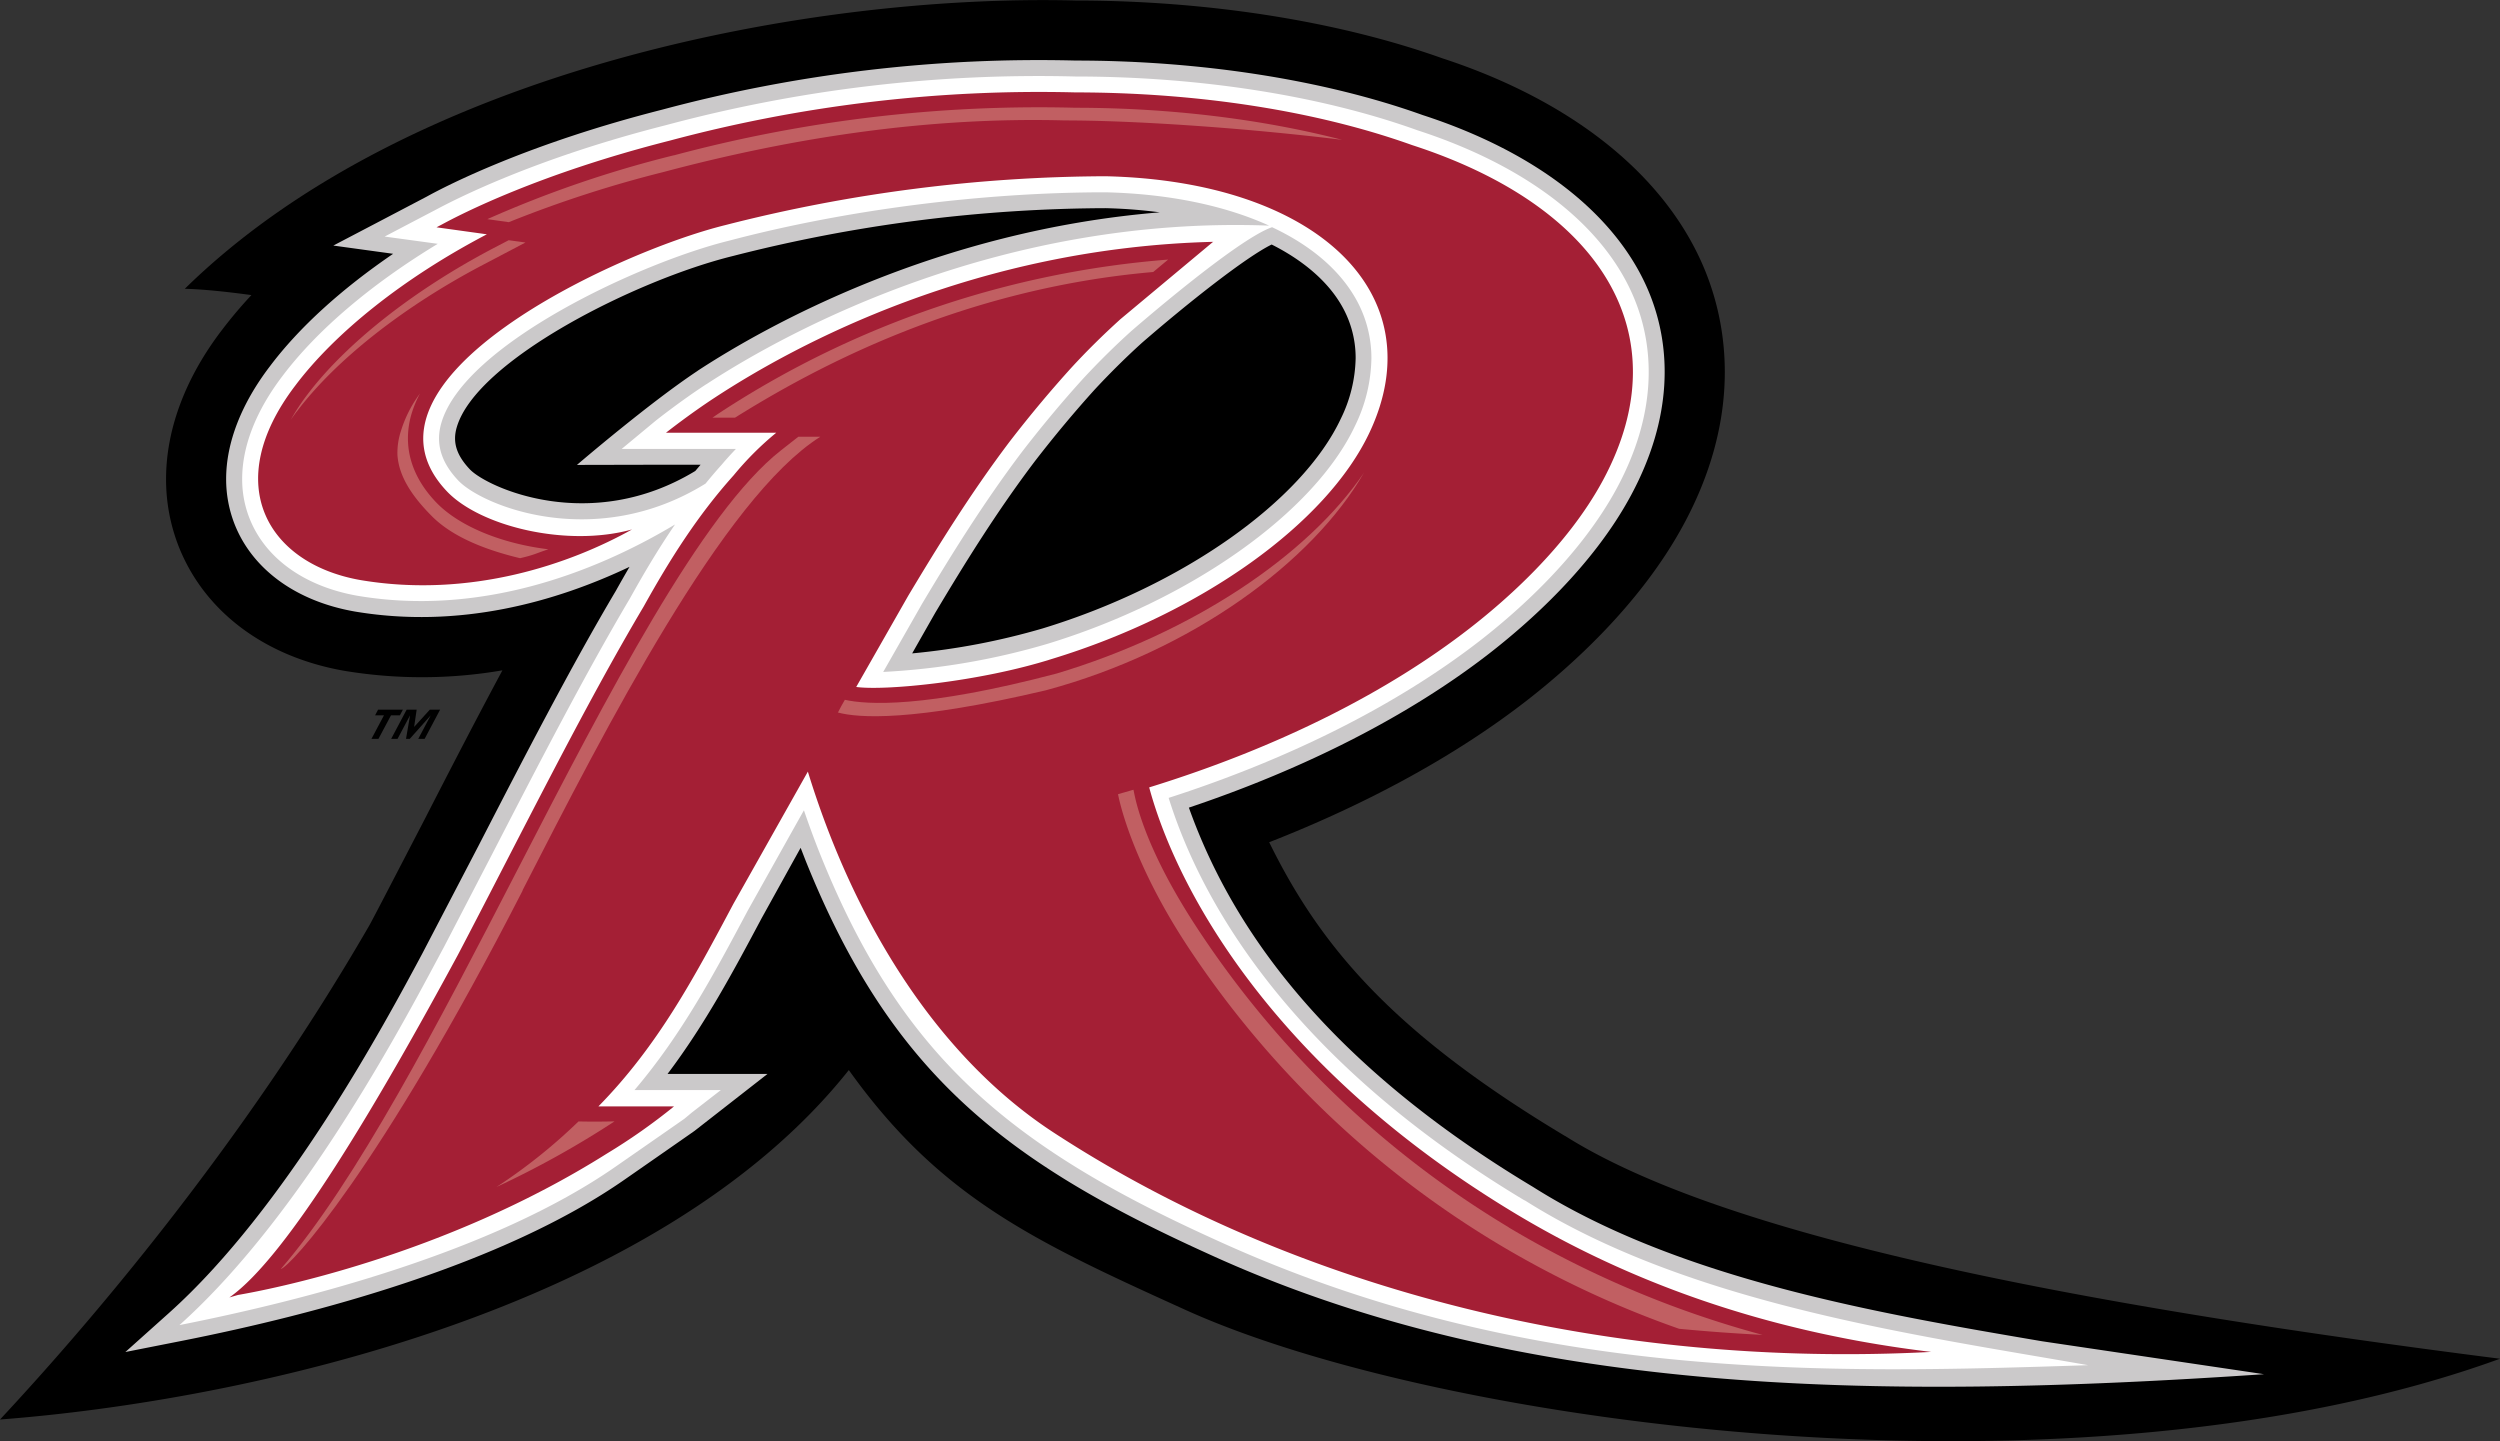
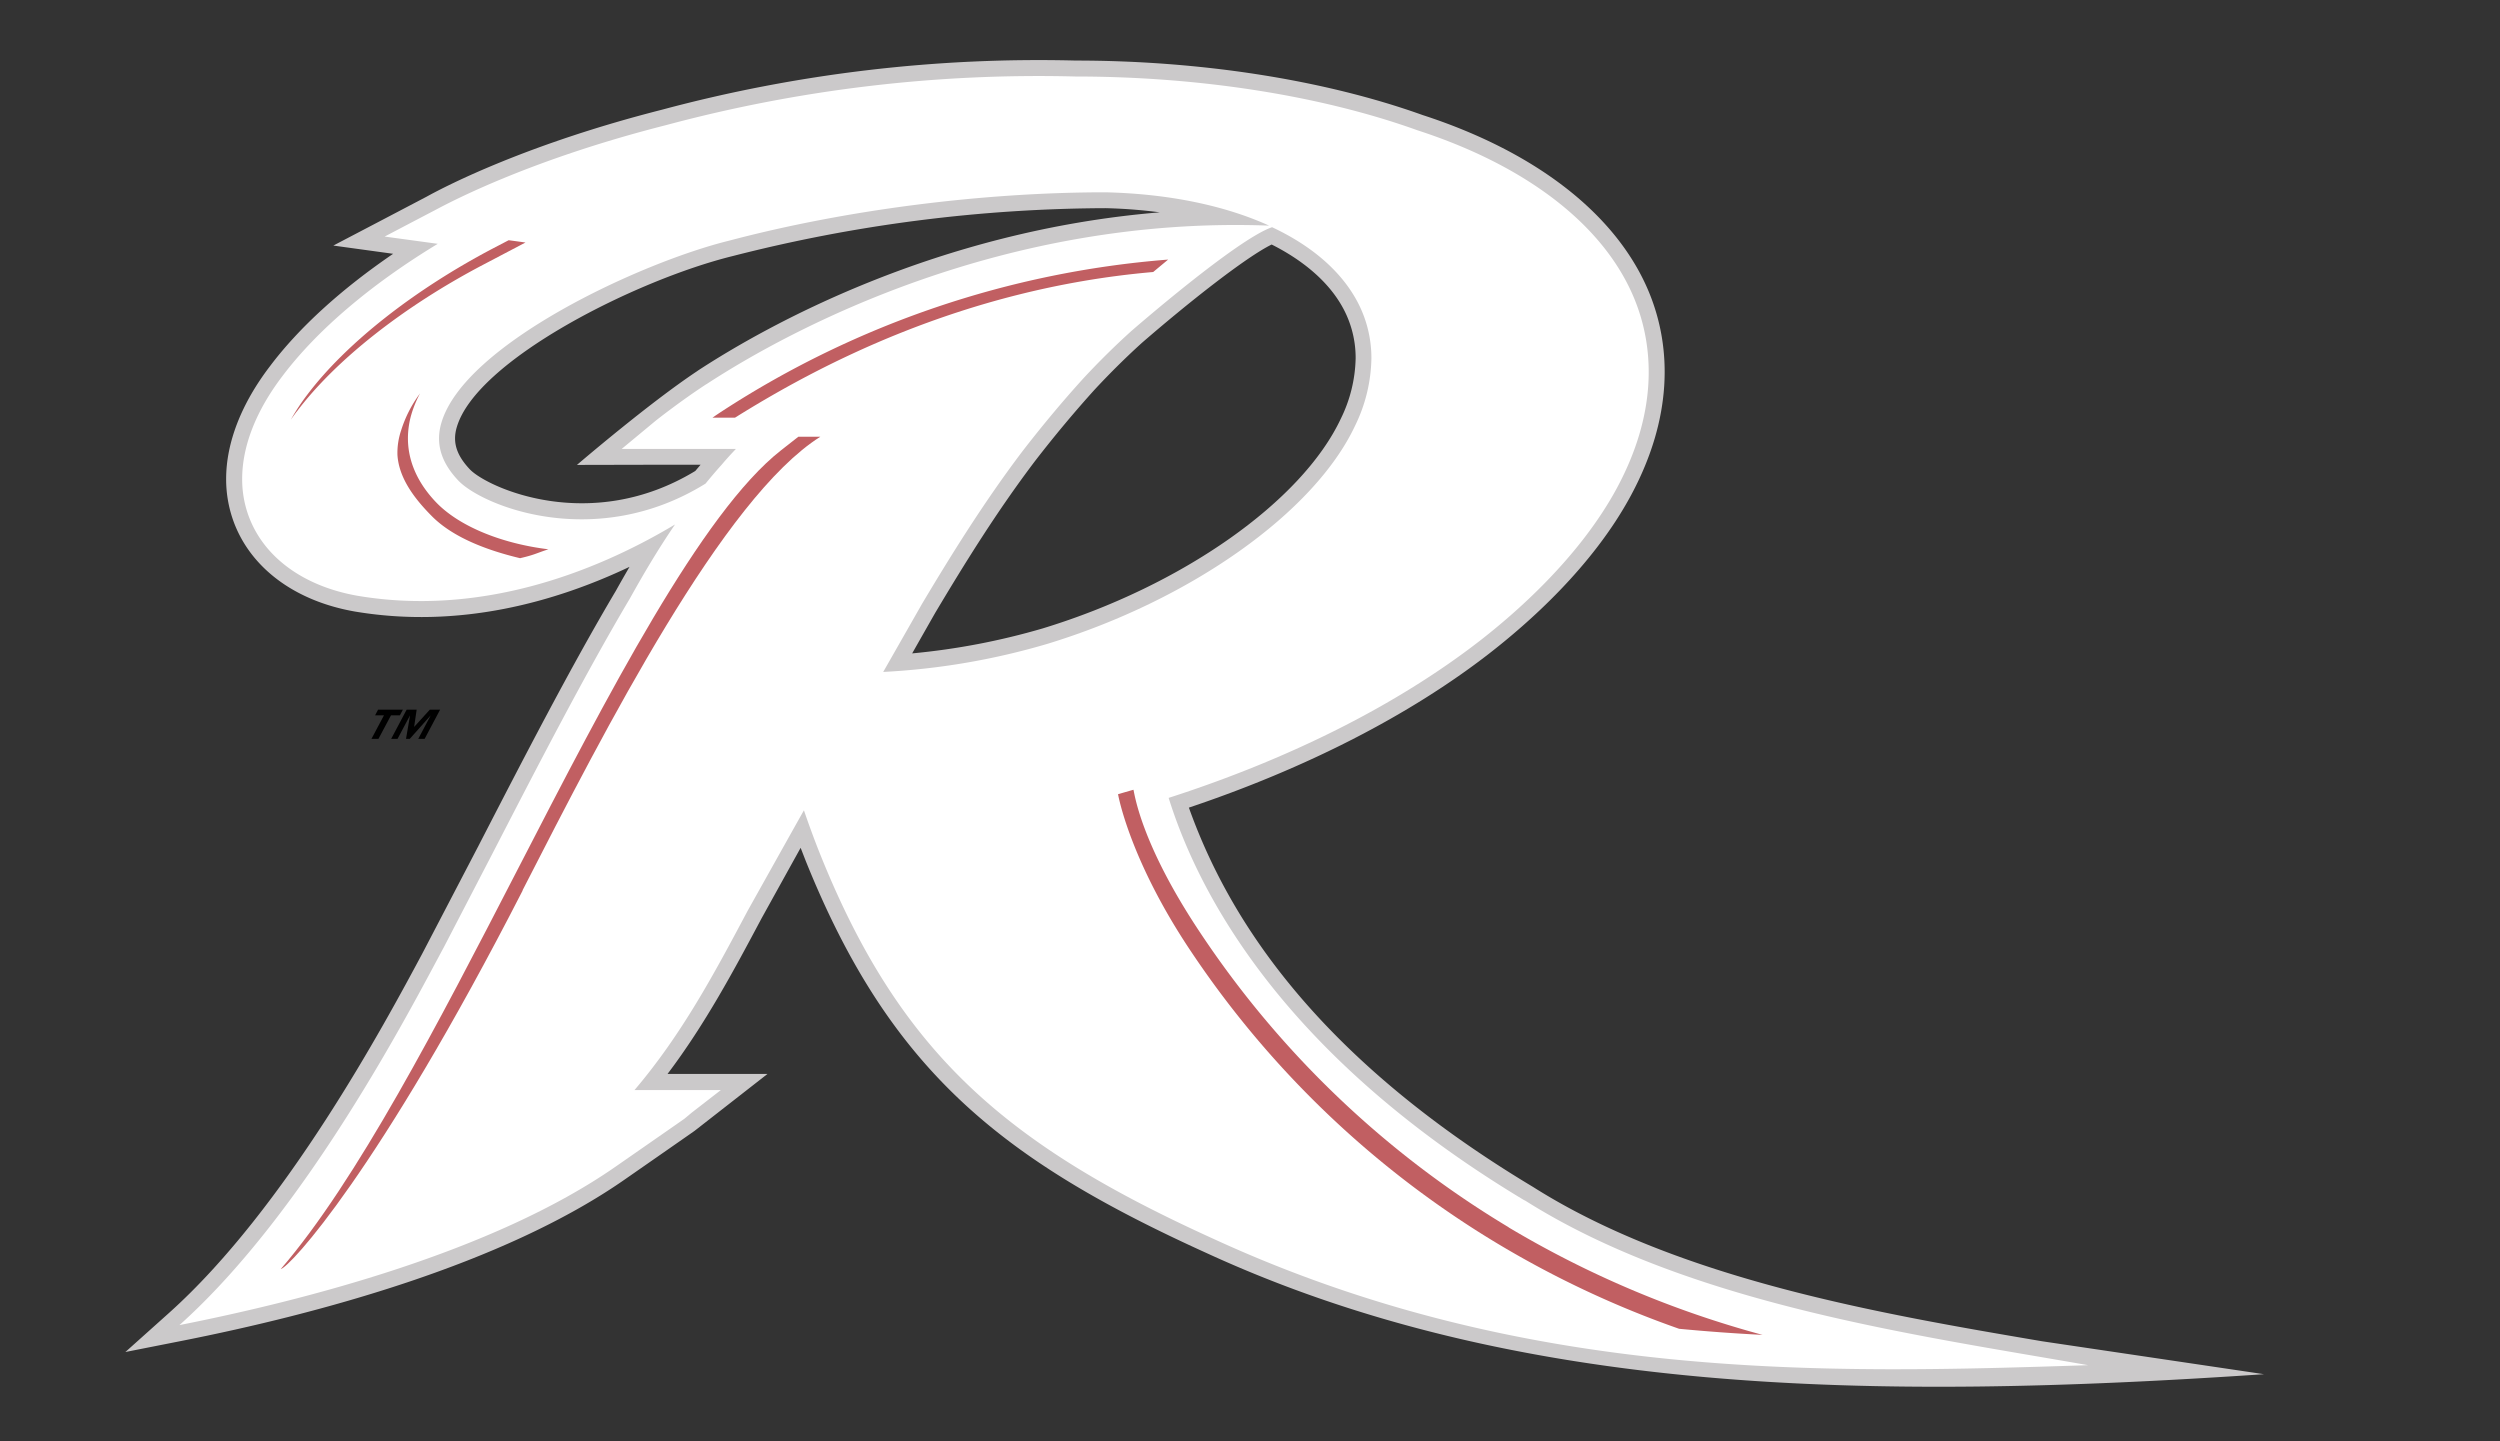
<svg xmlns="http://www.w3.org/2000/svg" id="Layer_1" data-name="Layer 1" width="744" height="428.9" viewBox="0 0 744 428.9">
  <rect x="0" y="0" width="744" height="428.9" fill="#333333" stroke="none" />
  <defs>
    <style>.cls-1{fill:#cbc9ca;}.cls-2{fill:#fff;}.cls-3{fill:#a41f35;}.cls-4{fill:#c15f62;}</style>
  </defs>
  <title>rider-broncs-logo-freelogovectors.net</title>
  <g id="_Group_" data-name="&lt;Group&gt;">
    <g id="_Group_2" data-name="&lt;Group&gt;">
      <g id="_Group_3" data-name="&lt;Group&gt;">
-         <path id="_Path_" data-name="&lt;Path&gt;" d="M468.65,498.56l-.18-.11C417,467.56,395.7,441.7,380.71,411.2c29.37-11.49,55.56-25.81,76.44-42,13.4-10.4,34.28-29,47.08-52.9,15.64-29.16,14.19-55.35,6.32-74.94-11.32-28.1-39.12-50.63-78.28-63.45-31.06-11.08-69.81-17.19-109.16-17.21-78.38-2-198.27,20.21-265.12,85.8,0,0,6.27,0,19.83,1.87A133.15,133.15,0,0,0,69,258.83C58.17,273,52.42,288.36,52.42,303.1A54.62,54.62,0,0,0,56.11,323c7.61,19.45,25.58,33,49.33,37.18a141,141,0,0,0,47.08-.14c-7.71,14.36-15.45,29.33-23,44.06-9.77,18.83-15.56,30-16.58,31.81C74.68,502.11,28.77,555.35,3,583c73.12-5.59,195.76-32.41,252.61-104,26.88,37.63,54.69,50.73,99.16,70.91,76.36,35.1,267,60.53,392.23,15-129.15-16.45-231.25-36.71-278.17-66.27Z" transform="translate(-3 -160.55)" />
        <path id="_Compound_Path_" data-name="&lt;Compound Path&gt;" class="cls-1" d="M610.72,559.71c-48.09-8.18-107.94-18.37-151.46-45.91-66.74-40-91.5-82.24-102.45-112.9,34.83-11.69,65.68-27.47,89.38-45.86,11.28-8.77,30.71-25.65,42.27-47.22,12.33-23,12-43.6,5.49-59.79-9.35-23.21-33.33-42.12-67.57-53.24-29.19-10.46-65.88-16.21-103.29-16.22A432.88,432.88,0,0,0,200,193.2c-39.67,10.1-63.64,22.35-70,25.86l-14.66,7.69-13.14,6.88L120,236.08c-15.39,10.5-28,21.93-36.7,33.51-8.48,11.12-13,22.71-13,33.5a36.69,36.69,0,0,0,2.48,13.37c5.29,13.5,18.31,23,35.76,26.07,31.23,5.28,59.9-2.89,81.81-13.29-1.49,2.56-2.88,5-4.07,7.14-13.3,22.42-27.34,49.6-40.89,75.9l-16.73,32.08c-11.1,20.73-40.6,75.83-75.45,107l-12.9,11.55,17-3.36c40-7.93,95.34-22.68,131.64-48,0,0,20.43-14.2,20.77-14.47l21.69-16.93-29.75,0c11.23-14.86,19.74-30.81,28-46.34,0,0,11.53-20.82,11.61-20.95.49,1.27,1,2.58,1.47,3.79,25.17,62.6,58.36,89.14,119.44,116.86,92.37,42.46,198.3,43.88,314.59,36Zm-400.1-288.8c-14.47,9.59-35.92,28-35.92,28l26.51-.06,10.29,0-1.58,1.86c-31.26,19-62,4.89-67.1-.49-4-4.24-5.2-8.1-3.88-12.55,5.85-19.92,53.36-43.84,82.21-50.94A452.57,452.57,0,0,1,332,222.5a151.51,151.51,0,0,1,16.15,1.24c-66.67,5.5-117.16,33.82-137.56,47.17M274.46,355c3.34-5.88,7-12.33,7.06-12.4,8.57-14.36,18.07-29.74,29.5-44.84,5.8-7.51,11.81-14.7,17.82-21.34,4.51-4.85,9.21-9.5,13.93-13.78,13.82-12,31.07-25.6,38.68-29.32,9.1,4.58,16.09,10.5,20.24,17.2a31.08,31.08,0,0,1,4.75,16.61A42.59,42.59,0,0,1,402,285.21c-11.59,24.63-47.23,49.7-88.67,62.35A206.42,206.42,0,0,1,274.46,355" transform="translate(-3 -160.55)" />
        <path id="_Compound_Path_2" data-name="&lt;Compound Path&gt;" class="cls-2" d="M456.72,517.8C382.3,473.16,358.78,423.6,350.79,398c36.11-11.63,68-27.69,92.49-46.66,10.31-8,29.72-24.67,41-45.71,11.43-21.32,11.42-40.47,5.26-55.78-8.82-21.92-31.81-39.85-64.74-50.54C396.11,189,360,183.33,323.09,183.32a427.57,427.57,0,0,0-121.88,14.47c-39.12,9.94-62.62,22-69,25.44-.14.06-14.74,7.72-14.74,7.72l15.81,2.16C113.66,245,97.49,258.63,87.07,272.45c-7.93,10.41-12,20.94-12,30.65a31.61,31.61,0,0,0,2.16,11.64c4.65,11.92,16.38,20.34,32.16,23.11,35.93,6.09,69.84-6.44,94.5-21.22-5.24,7.65-9.62,15.18-13.45,22.05-13.29,22.42-27.29,49.54-40.83,75.78l-14.53,28c-9.71,18-40.7,78.43-78.68,112.44,36.86-7.31,93.17-21.66,129.85-47.19,12.61-8.76,20.13-14,20.43-14.22l2.18-1.82,8.67-6.72-13.9,0h-11.8c14-16.45,23.61-34.43,33.65-53.31,0,0,15.85-28.34,16.77-29.94,1.53,4.46,3.15,8.89,4.9,13.24,23.87,59.36,55.59,86.43,117,114.3,93.08,42.8,182.77,40.1,260.29,37.59-51.25-9-118.9-18.19-167.7-49.08M213.21,274.88c-7.82,5.11-15.07,10.87-15.07,10.87L188,294.16l13.24,0H222c-1.4,1.48-2.81,3-4.27,4.74-1.66,1.84-3.23,3.69-4.76,5.57-32.66,20.26-66.38,6.71-73.61-.94-5.16-5.46-6.79-11.07-5-17.16,6.9-23.45,59.42-47.76,85.64-54.2,34.58-9.15,75.37-14.39,112-14.39,18.83.44,35.53,3.94,48.69,9.92-79.2-3-142.11,30.61-167.5,47.22m52.67,85.57c4.38-7.67,11.54-20.24,11.54-20.24,8.62-14.45,18.24-30,29.81-45.31,5.9-7.64,12-14.95,18.1-21.67,4.63-5,9.44-9.74,14.26-14.1.17-.15,31.52-27.46,42-31,10.77,5.05,19.07,11.81,24.1,19.93a35.73,35.73,0,0,1,5.46,19.1,47.27,47.27,0,0,1-4.88,20.09c-12.12,25.79-48.94,51.87-91.58,64.88a210.2,210.2,0,0,1-48.84,8.35" transform="translate(-3 -160.55)" />
-         <path id="_Path_2" data-name="&lt;Path&gt;" class="cls-3" d="M454.3,521.9C382,478.53,353.21,425.39,345,394.88c39.25-12.13,71.45-28.76,95.37-47.34,10.13-7.86,28.91-24,39.74-44.19,23.47-43.77-1.22-81.59-56.87-99.62-28.47-10.19-63.65-15.65-100.16-15.68A425,425,0,0,0,202.4,202.38c-38.84,9.86-62,21.77-67.94,25-1,.52-1.57.83-1.57.83H133l0,0,14.89,2.07c-24.84,13-45.18,29.3-57,45-22.45,29.45-8.11,53.05,19.34,57.89,33,5.59,62.8-4.95,80.86-15.06l-.05,0,.05,0c-19.36,5.4-45.24-.9-55.13-11.38-31.21-33,50.12-71.14,83-79.22A462.41,462.41,0,0,1,332,213c62.91,1.42,98,35,78.58,76.24-12.79,27.19-50.22,53.88-94.49,67.4-21.65,6.87-49.85,9.52-58.28,8.35l15.47-27.13C282,323.3,291.72,307.54,303.45,292c6.42-8.32,12.59-15.62,18.37-22,4.6-5,9.46-9.79,14.63-14.47l27.41-22.88h0l.24-.13c-70.71,1.76-123.94,30.36-148.28,46.3-7.74,5.06-14.63,10.52-14.63,10.52H234A91.64,91.64,0,0,0,221.34,302c-10.88,12.13-19.07,25.19-26.78,39.05-18,30.31-36.71,68.23-55.31,103.71-23.49,43.42-50.7,89.87-68,101.92l2.58-.75c8.54-1.46,61.05-11.36,109.84-42.11a177.05,177.05,0,0,0,19.91-14H181.08c17.73-18.06,28.49-38.3,40.17-60.27l22.17-39.37c13.22,43.07,37.46,84.15,73.18,107.44,73,47.64,166.91,70.21,261.13,65.26C527.6,556.9,487,541.5,454.3,521.9" transform="translate(-3 -160.55)" />
        <g id="_Group_4" data-name="&lt;Group&gt;">
          <path id="_Path_3" data-name="&lt;Path&gt;" class="cls-4" d="M128,277.63a36.88,36.88,0,0,0-5.64,11.05,21.09,21.09,0,0,0-1.08,7.29c.45,6.67,4.73,12.67,10.34,18.29,6.19,6.18,16.07,10,26.15,12.41,4.33-1,4.69-1.43,8.43-2.65-13.57-1.65-26.53-6.69-33.57-14.14-5.45-5.76-8.23-12.2-8.23-18.88a25.72,25.72,0,0,1,1.07-7.28,33.3,33.3,0,0,1,2.53-6.09" transform="translate(-3 -160.55)" />
-           <path id="_Path_4" data-name="&lt;Path&gt;" class="cls-4" d="M317.43,361c-39.48,10.4-56.54,9.26-63,7.81-.73,1.24-1.41,2.51-2.06,3.78,6,1.63,22,2.81,61.92-6.62,43.41-11.69,79.33-38.16,94.64-64.76C392.2,325.92,357.81,348.91,317.43,361Z" transform="translate(-3 -160.55)" />
          <path id="_Path_5" data-name="&lt;Path&gt;" class="cls-4" d="M350.64,237.8a284.18,284.18,0,0,0-132.36,44.87c-1.15.75-2.21,1.46-3.24,2.17h6.71c24-15,67.39-38.38,124.44-43.34l4.45-3.7" transform="translate(-3 -160.55)" />
          <path id="_Path_6" data-name="&lt;Path&gt;" class="cls-4" d="M452,525.8a288,288,0,0,1-91.13-86.65c-18.68-27.7-20.25-42.83-20.56-43.57l-4.58,1.32s3.34,19.53,22,47.23a288.05,288.05,0,0,0,91.13,86.63A293.52,293.52,0,0,0,502.71,556c8.13.77,16.4,1.39,24.83,1.81a299.67,299.67,0,0,1-75.59-32" transform="translate(-3 -160.55)" />
          <path id="_Path_7" data-name="&lt;Path&gt;" class="cls-4" d="M91.35,283c11.55-15.32,31.76-31.24,55.47-43.68l12.56-6.6s-2.27-.32-5-.68l-4.43,2.31C126.22,246.79,106,262.72,94.46,278a64.18,64.18,0,0,0-4.92,7.46c.58-.83,1.18-1.66,1.81-2.5" transform="translate(-3 -160.55)" />
-           <path id="_Path_8" data-name="&lt;Path&gt;" class="cls-4" d="M203.57,206.77h-.06a334.61,334.61,0,0,0-55.48,19l6.39.9a353,353,0,0,1,46-14.92h0c39.29-10.47,79.43-16.44,119.49-15.36,20.21,0,52.86,2.14,82.48,5.77-23.89-6.18-51.35-9.53-79.34-9.54a419.38,419.38,0,0,0-119.51,14.17" transform="translate(-3 -160.55)" />
          <path id="_Path_9" data-name="&lt;Path&gt;" class="cls-4" d="M158.5,425.53c24.8-48.42,59.78-116.83,88.62-135h-6.54l-5.17,4.05c-23.57,18.51-51.51,72.68-78.54,125.07-23.48,45.52-47.64,92.27-70.32,118.58,2.74-.66,29-28.75,72-112.68" transform="translate(-3 -160.55)" />
-           <path id="_Path_10" data-name="&lt;Path&gt;" class="cls-4" d="M175.16,494.29a163.6,163.6,0,0,1-24.41,19.51,280.29,280.29,0,0,0,35.14-19.53C182.08,494.36,178.51,494.36,175.16,494.29Z" transform="translate(-3 -160.55)" />
        </g>
      </g>
    </g>
    <path id="_Compound_Path_3" data-name="&lt;Compound Path&gt;" d="M122,373.43h-2.64l-3.73,7h-2.08l3.72-7h-2.64l.88-1.68h7.39Zm7.37,7h-1.9l3.72-7h0l-6.24,7h-1.12l1.2-7h0l-3.72,7h-1.9l4.61-8.69H127l-.76,5.15,4.68-5.15h3.06Z" transform="translate(-3 -160.55)" />
  </g>
</svg>